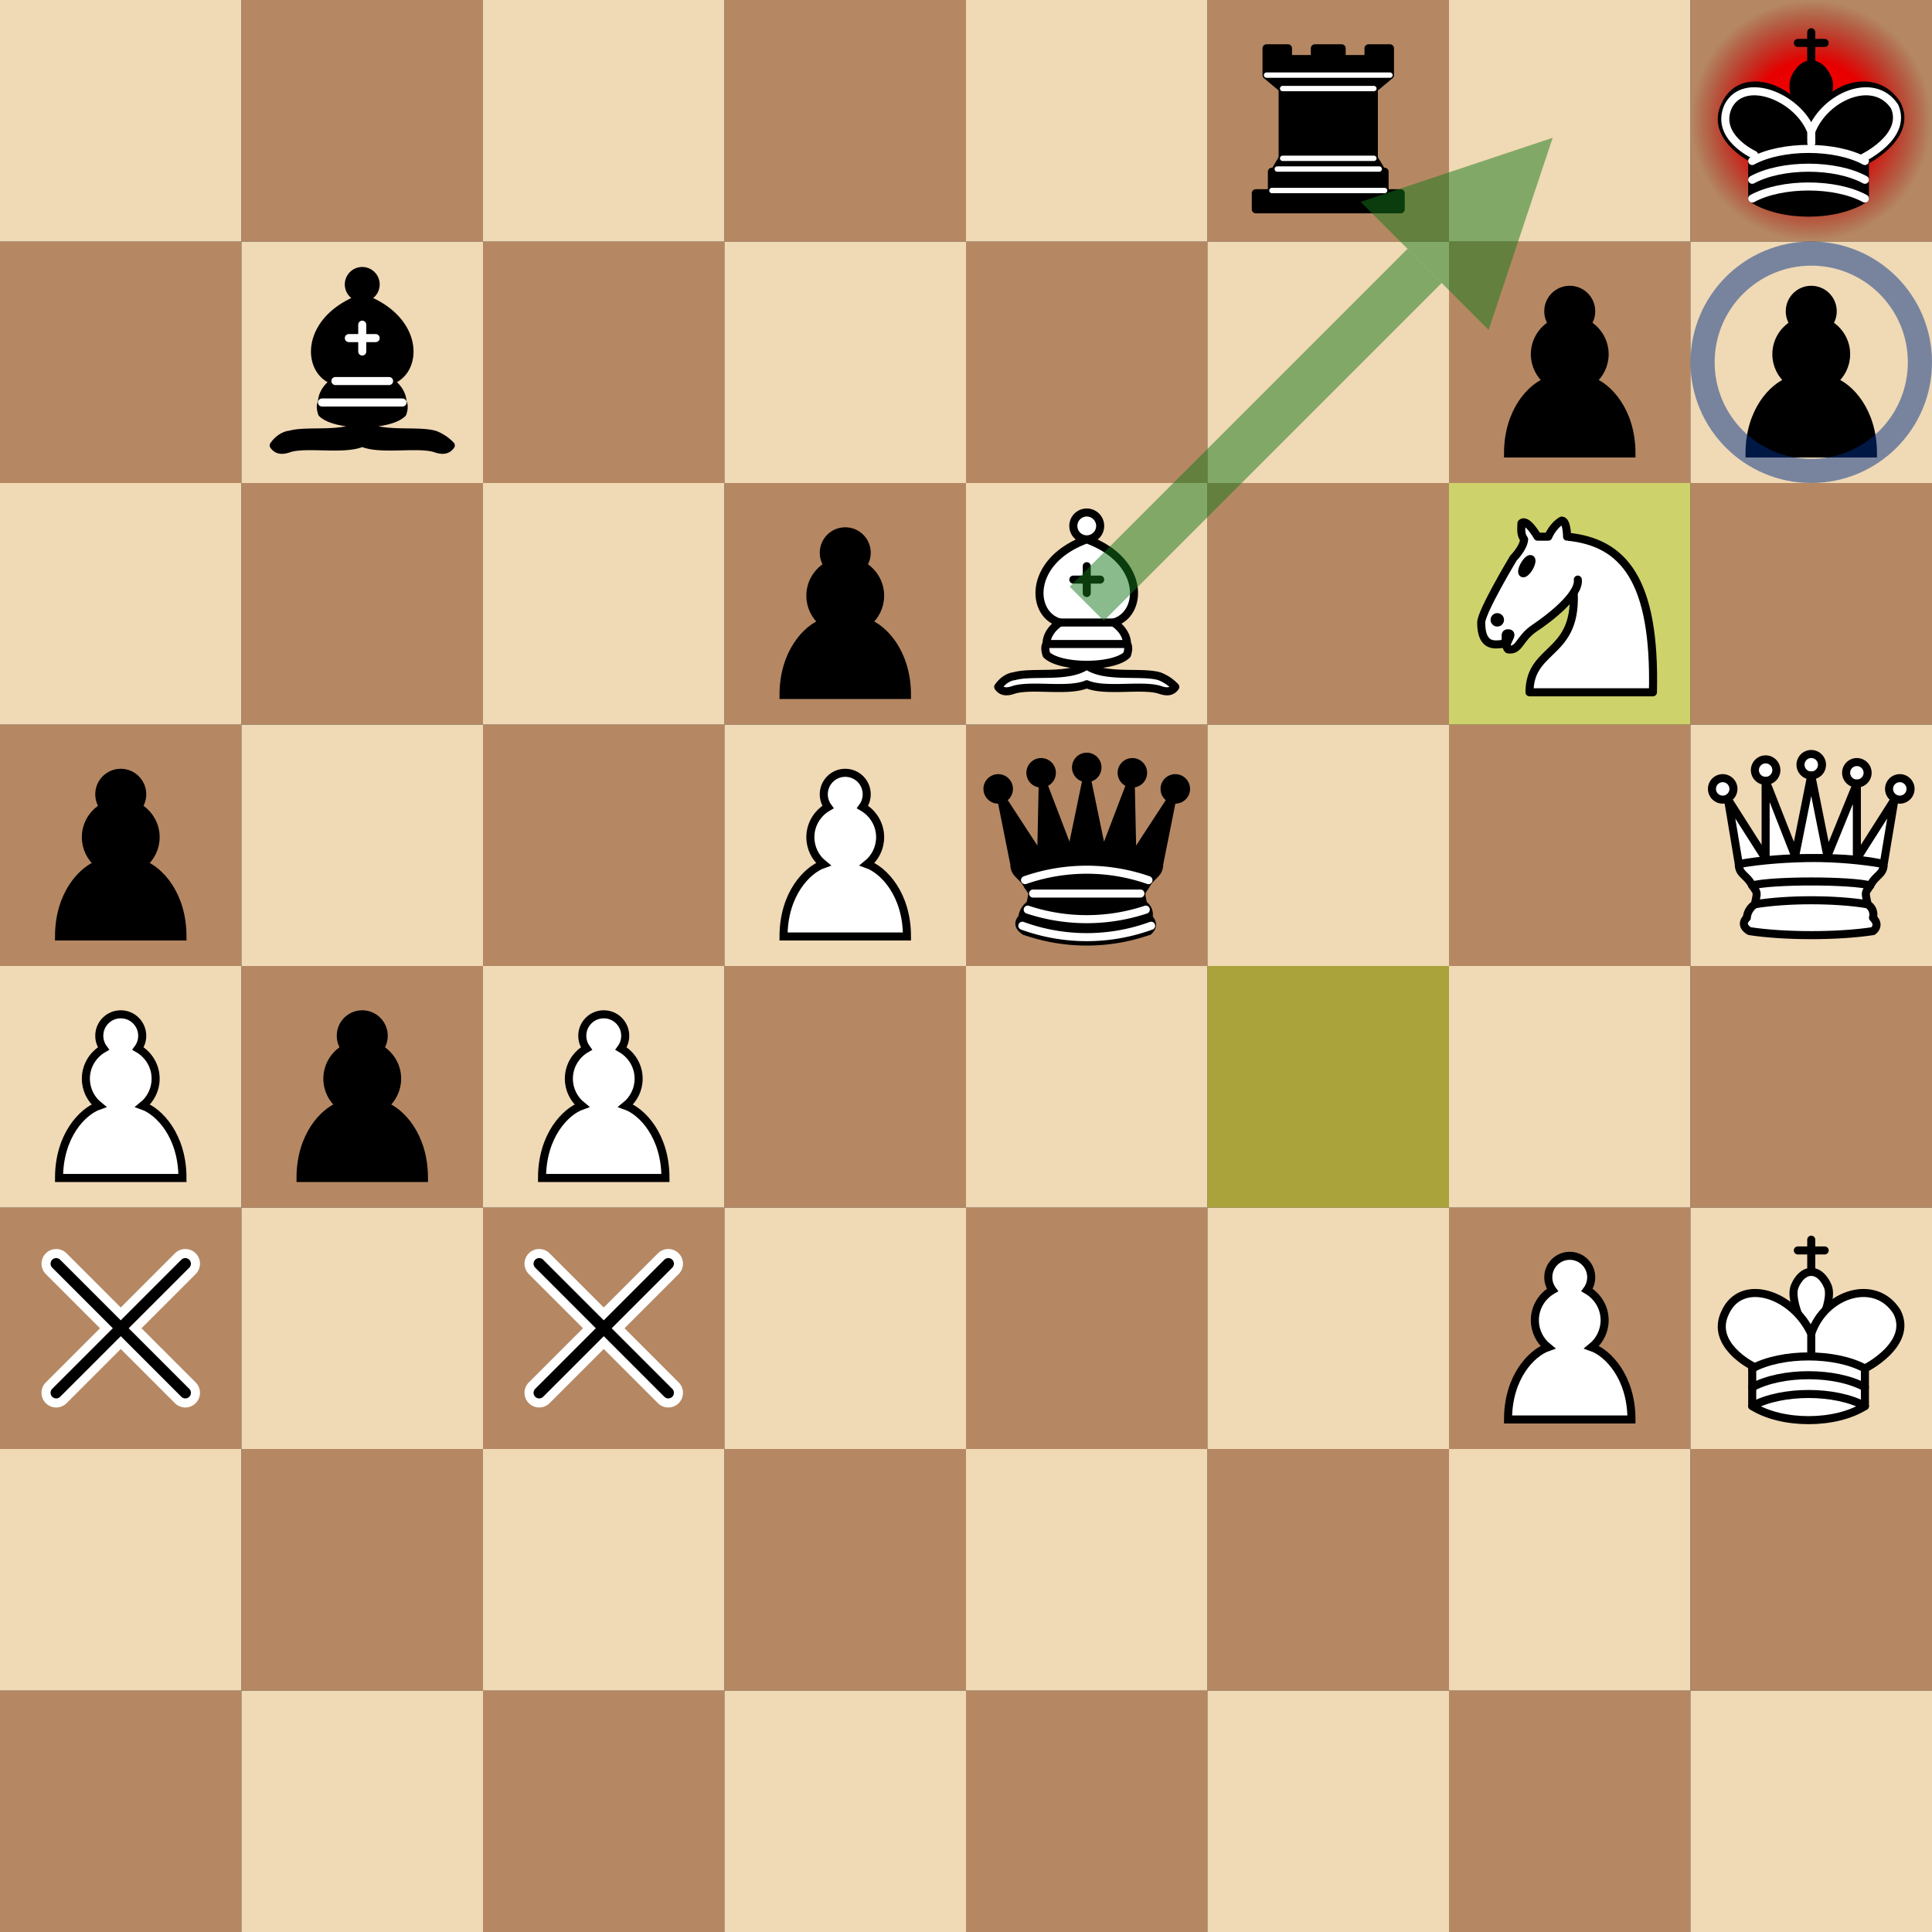
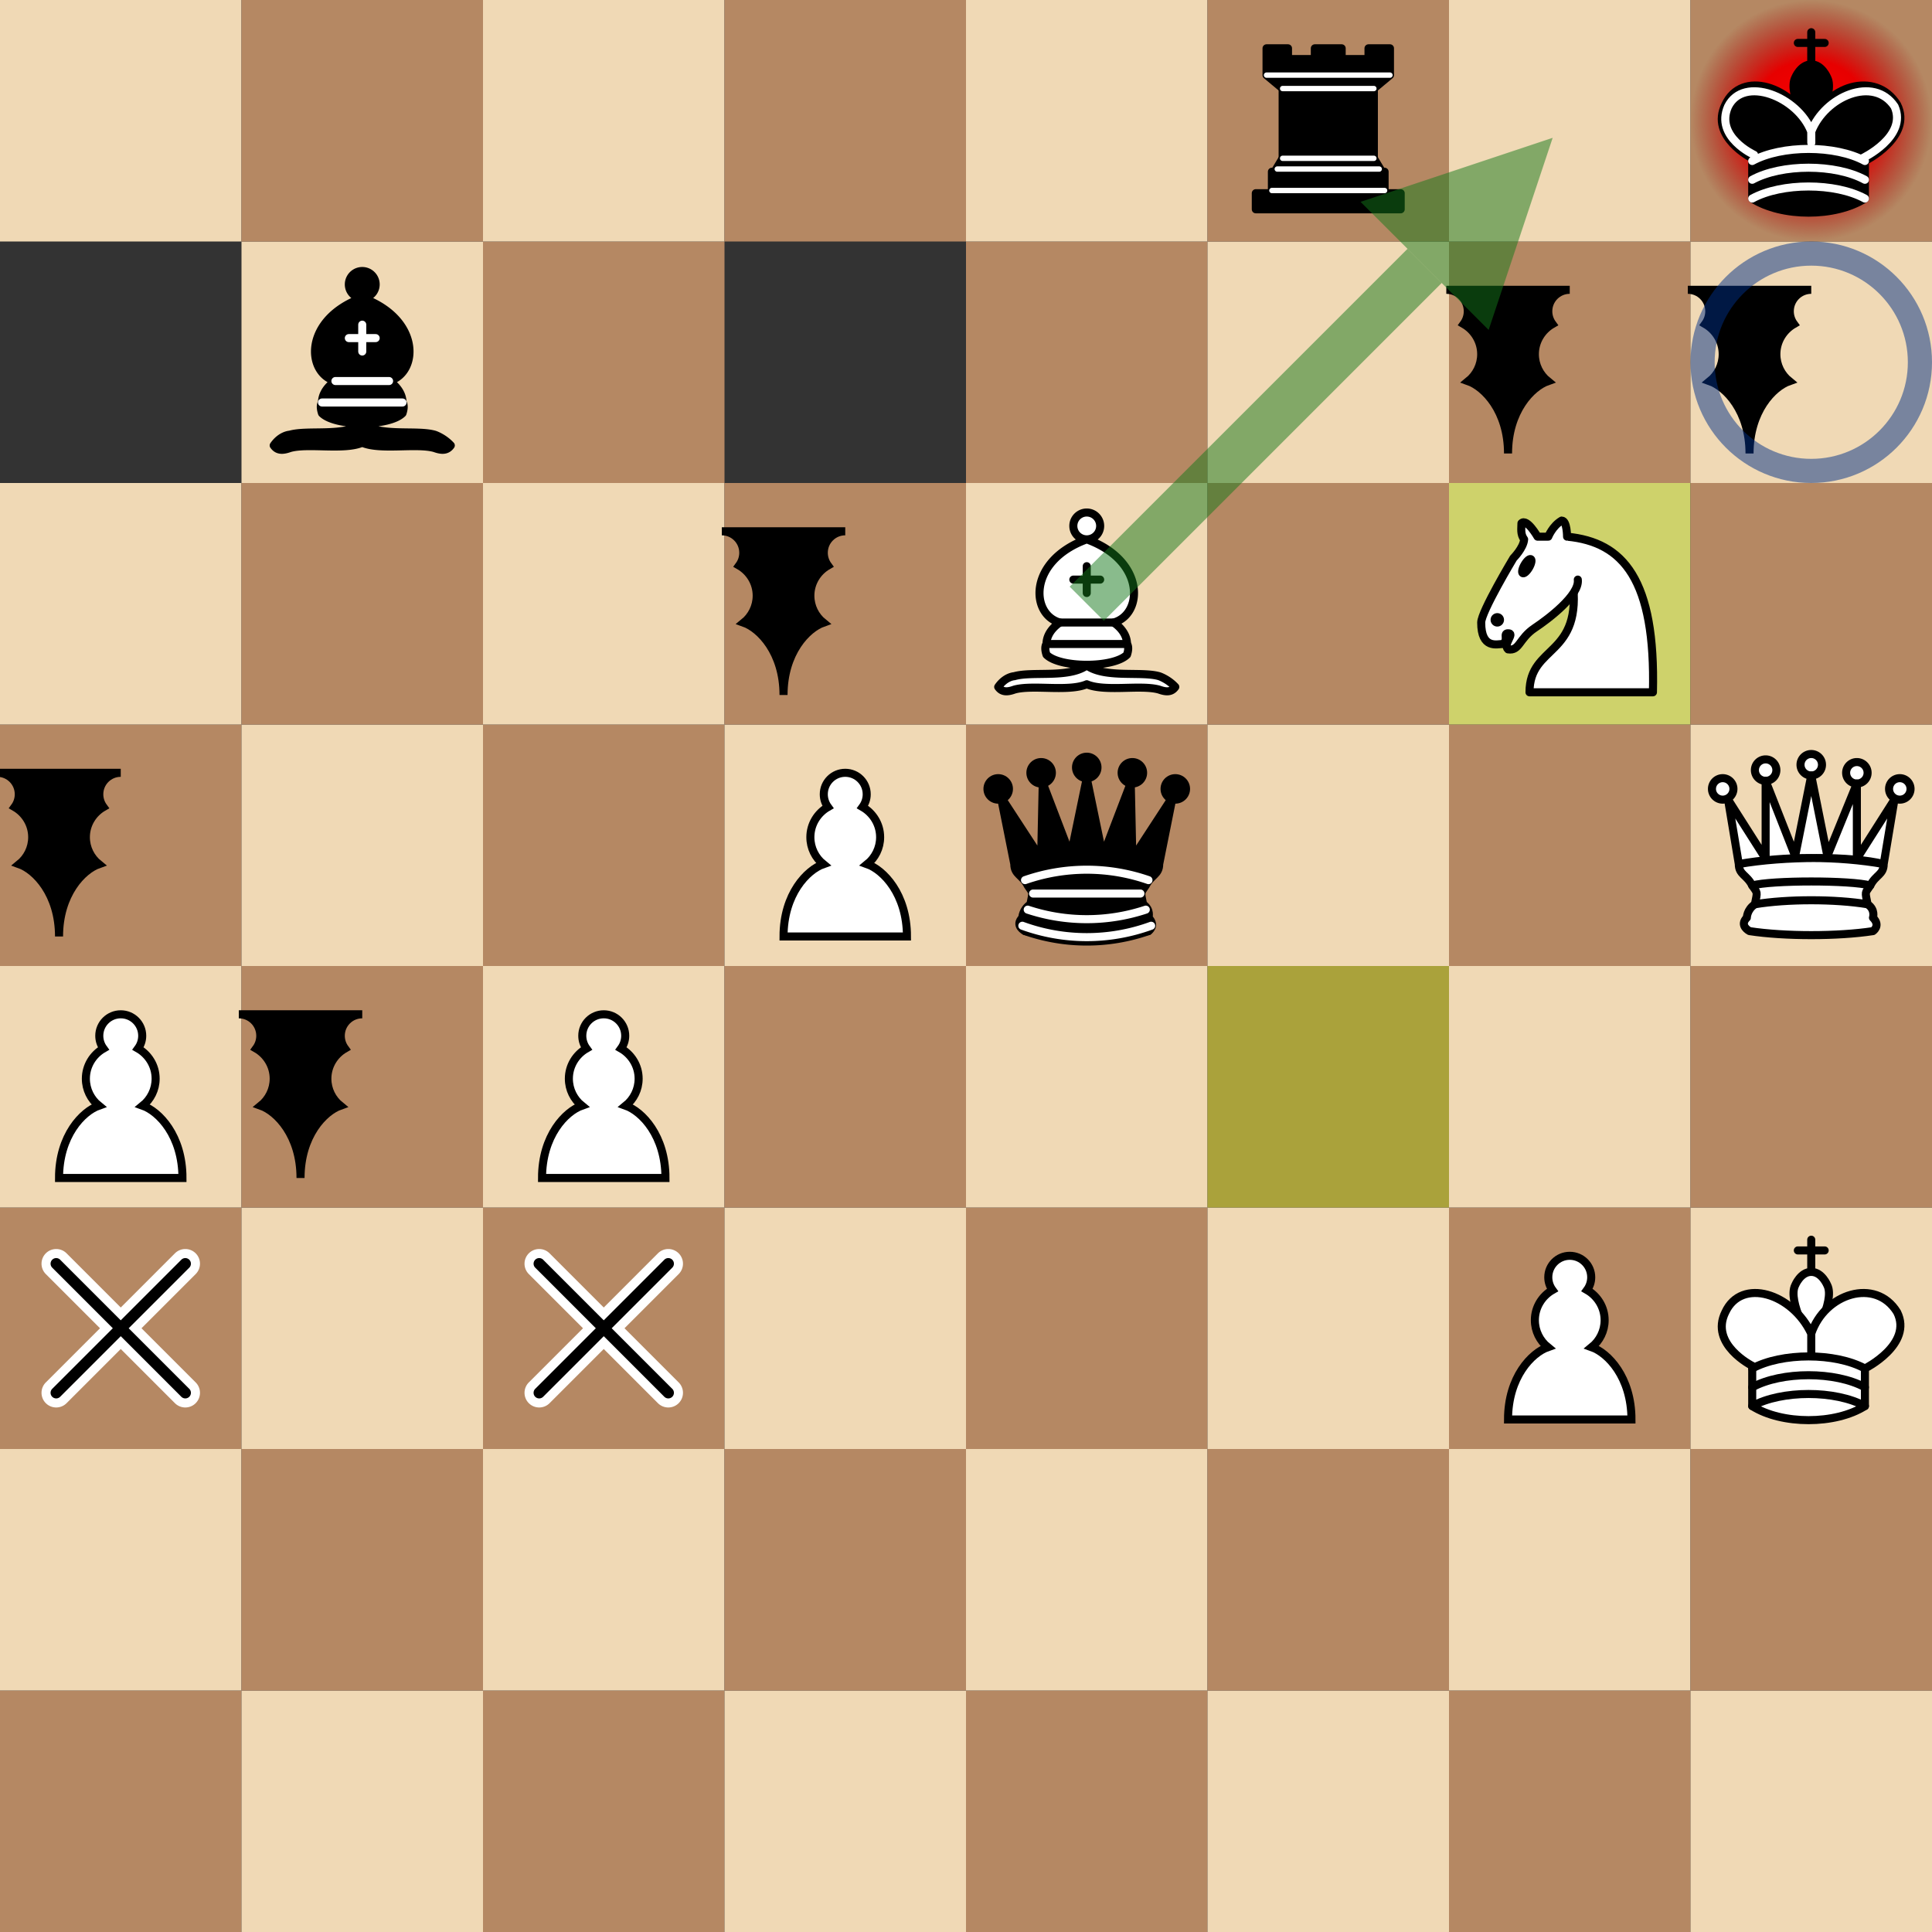
<svg xmlns="http://www.w3.org/2000/svg" xmlns:xlink="http://www.w3.org/1999/xlink" viewBox="0 0 360 360" width="360" height="360">
  <rect x="0" y="0" width="360" height="360" fill="#333333" stroke="none" />
  <desc>
    <pre>. . . . . r . k
. b . . . . p p
. . . p B . N .
p . . P q . . Q
P p P . . . . .
. . . . . . P K
. . . . . . . .
. . . . . . . .</pre>
  </desc>
  <defs>
    <g id="white-pawn" class="white pawn">
      <path d="M22.5 9c-2.21 0-4 1.79-4 4 0 .89.29 1.71.78 2.38C17.33 16.5 16 18.59 16 21c0 2.03.94 3.84 2.41 5.03-3 1.06-7.41 5.55-7.41 13.47h23c0-7.92-4.41-12.41-7.41-13.47 1.47-1.19 2.41-3 2.41-5.03 0-2.41-1.33-4.5-3.28-5.62.49-.67.78-1.49.78-2.38 0-2.21-1.79-4-4-4z" fill="#fff" stroke="#000" stroke-width="1.5" stroke-linecap="round" />
    </g>
    <g id="white-knight" class="white knight" fill="none" fill-rule="evenodd" stroke="#000" stroke-width="1.5" stroke-linecap="round" stroke-linejoin="round">
      <path d="M 22,10 C 32.5,11 38.5,18 38,39 L 15,39 C 15,30 25,32.5 23,18" style="fill:#ffffff; stroke:#000000;" />
      <path d="M 24,18 C 24.38,20.91 18.45,25.37 16,27 C 13,29 13.18,31.34 11,31 C 9.958,30.06 12.41,27.96 11,28 C 10,28 11.19,29.23 10,30 C 9,30 5.997,31 6,26 C 6,24 12,14 12,14 C 12,14 13.89,12.1 14,10.5 C 13.27,9.506 13.5,8.5 13.5,7.5 C 14.5,6.5 16.5,10 16.5,10 L 18.5,10 C 18.5,10 19.28,8.008 21,7 C 22,7 22,10 22,10" style="fill:#ffffff; stroke:#000000;" />
      <path d="M 9.5 25.5 A 0.5 0.5 0 1 1 8.5,25.5 A 0.5 0.5 0 1 1 9.5 25.5 z" style="fill:#000000; stroke:#000000;" />
      <path d="M 15 15.5 A 0.5 1.5 0 1 1 14,15.5 A 0.5 1.5 0 1 1 15 15.5 z" transform="matrix(0.866,0.5,-0.5,0.866,9.693,-5.173)" style="fill:#000000; stroke:#000000;" />
    </g>
    <g id="white-bishop" class="white bishop" fill="none" fill-rule="evenodd" stroke="#000" stroke-width="1.5" stroke-linecap="round" stroke-linejoin="round">
      <g fill="#fff" stroke-linecap="butt">
        <path d="M9 36c3.39-.97 10.11.43 13.5-2 3.39 2.43 10.11 1.03 13.5 2 0 0 1.65.54 3 2-.68.97-1.65.99-3 .5-3.39-.97-10.11.46-13.5-1-3.39 1.46-10.11.03-13.5 1-1.354.49-2.323.47-3-.5 1.354-1.94 3-2 3-2zM15 32c2.5 2.5 12.5 2.5 15 0 .5-1.5 0-2 0-2 0-2.5-2.5-4-2.5-4 5.5-1.5 6-11.5-5-15.5-11 4-10.5 14-5 15.5 0 0-2.5 1.5-2.5 4 0 0-.5.5 0 2zM25 8a2.5 2.5 0 1 1-5 0 2.5 2.5 0 1 1 5 0z" />
      </g>
      <path d="M17.5 26h10M15 30h15m-7.5-14.5v5M20 18h5" stroke-linejoin="miter" />
    </g>
    <g id="white-queen" class="white queen" fill="#fff" fill-rule="evenodd" stroke="#000" stroke-width="1.5" stroke-linecap="round" stroke-linejoin="round">
      <path d="M8 12a2 2 0 1 1-4 0 2 2 0 1 1 4 0zM24.5 7.5a2 2 0 1 1-4 0 2 2 0 1 1 4 0zM41 12a2 2 0 1 1-4 0 2 2 0 1 1 4 0zM16 8.5a2 2 0 1 1-4 0 2 2 0 1 1 4 0zM33 9a2 2 0 1 1-4 0 2 2 0 1 1 4 0z" />
      <path d="M9 26c8.5-1.5 21-1.5 27 0l2-12-7 11V11l-5.5 13.5-3-15-3 15-5.5-14V25L7 14l2 12zM9 26c0 2 1.5 2 2.5 4 1 1.5 1 1 .5 3.5-1.5 1-1.5 2.5-1.5 2.5-1.5 1.5.5 2.5.5 2.5 6.5 1 16.5 1 23 0 0 0 1.5-1 0-2.5 0 0 .5-1.5-1-2.5-.5-2.5-.5-2 .5-3.5 1-2 2.5-2 2.5-4-8.5-1.5-18.5-1.5-27 0z" stroke-linecap="butt" />
      <path d="M11.5 30c3.5-1 18.5-1 22 0M12 33.5c6-1 15-1 21 0" fill="none" />
    </g>
    <g id="white-king" class="white king" fill="none" fill-rule="evenodd" stroke="#000" stroke-width="1.5" stroke-linecap="round" stroke-linejoin="round">
      <path d="M22.5 11.63V6M20 8h5" stroke-linejoin="miter" />
      <path d="M22.5 25s4.5-7.5 3-10.5c0 0-1-2.5-3-2.5s-3 2.5-3 2.5c-1.5 3 3 10.5 3 10.5" fill="#fff" stroke-linecap="butt" stroke-linejoin="miter" />
      <path d="M11.5 37c5.5 3.5 15.5 3.5 21 0v-7s9-4.5 6-10.5c-4-6.5-13.5-3.5-16 4V27v-3.5c-3.5-7.5-13-10.5-16-4-3 6 5 10 5 10V37z" fill="#fff" />
      <path d="M11.5 30c5.5-3 15.5-3 21 0m-21 3.5c5.5-3 15.5-3 21 0m-21 3.5c5.5-3 15.5-3 21 0" />
    </g>
    <g id="black-pawn" class="black pawn">
-       <path d="M22.5 9c-2.21 0-4 1.79-4 4 0 .89.29 1.71.78 2.38C17.33 16.5 16 18.59 16 21c0 2.03.94 3.84 2.41 5.03-3 1.06-7.41 5.55-7.41 13.47h23c0-7.92-4.41-12.41-7.41-13.47 1.47-1.19 2.41-3 2.41-5.03 0-2.41-1.33-4.5-3.28-5.62.49-.67.78-1.49.78-2.38 0-2.21-1.79-4-4-4z" fill="#000" stroke="#000" stroke-width="1.5" stroke-linecap="round" />
+       <path d="M22.5 9c-2.21 0-4 1.79-4 4 0 .89.29 1.71.78 2.38C17.33 16.5 16 18.59 16 21c0 2.03.94 3.84 2.41 5.03-3 1.06-7.41 5.55-7.41 13.47c0-7.92-4.41-12.41-7.41-13.47 1.47-1.19 2.41-3 2.41-5.03 0-2.41-1.33-4.5-3.28-5.62.49-.67.78-1.49.78-2.38 0-2.21-1.79-4-4-4z" fill="#000" stroke="#000" stroke-width="1.5" stroke-linecap="round" />
    </g>
    <g id="black-bishop" class="black bishop" fill="none" fill-rule="evenodd" stroke="#000" stroke-width="1.5" stroke-linecap="round" stroke-linejoin="round">
      <path d="M9 36c3.39-.97 10.11.43 13.5-2 3.39 2.43 10.11 1.03 13.5 2 0 0 1.65.54 3 2-.68.97-1.65.99-3 .5-3.39-.97-10.11.46-13.5-1-3.39 1.46-10.11.03-13.5 1-1.354.49-2.323.47-3-.5 1.354-1.94 3-2 3-2zm6-4c2.5 2.5 12.5 2.5 15 0 .5-1.5 0-2 0-2 0-2.5-2.5-4-2.5-4 5.5-1.5 6-11.5-5-15.5-11 4-10.5 14-5 15.5 0 0-2.5 1.5-2.5 4 0 0-.5.5 0 2zM25 8a2.5 2.5 0 1 1-5 0 2.5 2.5 0 1 1 5 0z" fill="#000" stroke-linecap="butt" />
      <path d="M17.5 26h10M15 30h15m-7.5-14.5v5M20 18h5" stroke="#fff" stroke-linejoin="miter" />
    </g>
    <g id="black-rook" class="black rook" fill="#000" fill-rule="evenodd" stroke="#000" stroke-width="1.5" stroke-linecap="round" stroke-linejoin="round">
      <path d="M9 39h27v-3H9v3zM12.5 32l1.5-2.5h17l1.5 2.5h-20zM12 36v-4h21v4H12z" stroke-linecap="butt" />
      <path d="M14 29.5v-13h17v13H14z" stroke-linecap="butt" stroke-linejoin="miter" />
      <path d="M14 16.5L11 14h23l-3 2.5H14zM11 14V9h4v2h5V9h5v2h5V9h4v5H11z" stroke-linecap="butt" />
      <path d="M12 35.5h21M13 31.5h19M14 29.5h17M14 16.5h17M11 14h23" fill="none" stroke="#fff" stroke-width="1" stroke-linejoin="miter" />
    </g>
    <g id="black-queen" class="black queen" fill="#000" fill-rule="evenodd" stroke="#000" stroke-width="1.5" stroke-linecap="round" stroke-linejoin="round">
      <g fill="#000" stroke="none">
        <circle cx="6" cy="12" r="2.75" />
        <circle cx="14" cy="9" r="2.75" />
        <circle cx="22.5" cy="8" r="2.75" />
        <circle cx="31" cy="9" r="2.75" />
        <circle cx="39" cy="12" r="2.75" />
      </g>
      <path d="M9 26c8.5-1.5 21-1.5 27 0l2.5-12.5L31 25l-.3-14.1-5.2 13.6-3-14.5-3 14.5-5.2-13.6L14 25 6.5 13.5 9 26zM9 26c0 2 1.5 2 2.5 4 1 1.5 1 1 .5 3.5-1.5 1-1.5 2.5-1.5 2.5-1.5 1.5.5 2.5.5 2.5 6.5 1 16.5 1 23 0 0 0 1.5-1 0-2.5 0 0 .5-1.5-1-2.5-.5-2.5-.5-2 .5-3.5 1-2 2.5-2 2.5-4-8.5-1.5-18.5-1.5-27 0z" stroke-linecap="butt" />
      <path d="M11 38.5a35 35 1 0 0 23 0" fill="none" stroke-linecap="butt" />
      <path d="M11 29a35 35 1 0 1 23 0M12.5 31.5h20M11.5 34.5a35 35 1 0 0 22 0M10.5 37.5a35 35 1 0 0 24 0" fill="none" stroke="#fff" />
    </g>
    <g id="black-king" class="black king" fill="none" fill-rule="evenodd" stroke="#000" stroke-width="1.5" stroke-linecap="round" stroke-linejoin="round">
      <path d="M22.5 11.63V6" stroke-linejoin="miter" />
      <path d="M22.5 25s4.5-7.5 3-10.5c0 0-1-2.5-3-2.5s-3 2.5-3 2.5c-1.5 3 3 10.5 3 10.5" fill="#000" stroke-linecap="butt" stroke-linejoin="miter" />
      <path d="M11.5 37c5.5 3.5 15.5 3.5 21 0v-7s9-4.5 6-10.5c-4-6.5-13.5-3.5-16 4V27v-3.5c-3.5-7.5-13-10.5-16-4-3 6 5 10 5 10V37z" fill="#000" />
      <path d="M20 8h5" stroke-linejoin="miter" />
      <path d="M32 29.5s8.5-4 6.03-9.65C34.15 14 25 18 22.5 24.5l.01 2.1-.01-2.1C20 18 9.906 14 6.997 19.85c-2.497 5.65 4.853 9 4.853 9M11.5 30c5.5-3 15.5-3 21 0m-21 3.5c5.5-3 15.5-3 21 0m-21 3.5c5.5-3 15.5-3 21 0" stroke="#fff" />
    </g>
    <g id="xx">
      <path d="M35.865 9.135a1.89 1.89 0 0 1 0 2.673L25.173 22.5l10.692 10.692a1.89 1.89 0 0 1 0 2.673 1.89 1.89 0 0 1-2.673 0L22.5 25.173 11.808 35.865a1.89 1.89 0 0 1-2.673 0 1.89 1.89 0 0 1 0-2.673L19.827 22.5 9.135 11.808a1.89 1.89 0 0 1 0-2.673 1.89 1.89 0 0 1 2.673 0L22.5 19.827 33.192 9.135a1.89 1.89 0 0 1 2.673 0z" fill="#000" stroke="#fff" stroke-width="1.688" />
    </g>
    <radialGradient id="check_gradient" r="0.5">
      <stop offset="0%" stop-color="#ff0000" stop-opacity="1.0" />
      <stop offset="50%" stop-color="#e70000" stop-opacity="1.0" />
      <stop offset="100%" stop-color="#9e0000" stop-opacity="0.0" />
    </radialGradient>
  </defs>
  <rect x="0" y="315" width="45" height="45" class="square dark a1" stroke="none" fill="#b58863" />
  <rect x="45" y="315" width="45" height="45" class="square light b1" stroke="none" fill="#f0d9b5" />
  <rect x="90" y="315" width="45" height="45" class="square dark c1" stroke="none" fill="#b58863" />
  <rect x="135" y="315" width="45" height="45" class="square light d1" stroke="none" fill="#f0d9b5" />
  <rect x="180" y="315" width="45" height="45" class="square dark e1" stroke="none" fill="#b58863" />
  <rect x="225" y="315" width="45" height="45" class="square light f1" stroke="none" fill="#f0d9b5" />
  <rect x="270" y="315" width="45" height="45" class="square dark g1" stroke="none" fill="#b58863" />
  <rect x="315" y="315" width="45" height="45" class="square light h1" stroke="none" fill="#f0d9b5" />
  <rect x="0" y="270" width="45" height="45" class="square light a2" stroke="none" fill="#f0d9b5" />
  <rect x="45" y="270" width="45" height="45" class="square dark b2" stroke="none" fill="#b58863" />
  <rect x="90" y="270" width="45" height="45" class="square light c2" stroke="none" fill="#f0d9b5" />
  <rect x="135" y="270" width="45" height="45" class="square dark d2" stroke="none" fill="#b58863" />
  <rect x="180" y="270" width="45" height="45" class="square light e2" stroke="none" fill="#f0d9b5" />
  <rect x="225" y="270" width="45" height="45" class="square dark f2" stroke="none" fill="#b58863" />
  <rect x="270" y="270" width="45" height="45" class="square light g2" stroke="none" fill="#f0d9b5" />
  <rect x="315" y="270" width="45" height="45" class="square dark h2" stroke="none" fill="#b58863" />
  <rect x="0" y="225" width="45" height="45" class="square dark a3" stroke="none" fill="#b58863" />
  <rect x="45" y="225" width="45" height="45" class="square light b3" stroke="none" fill="#f0d9b5" />
  <rect x="90" y="225" width="45" height="45" class="square dark c3" stroke="none" fill="#b58863" />
  <rect x="135" y="225" width="45" height="45" class="square light d3" stroke="none" fill="#f0d9b5" />
  <rect x="180" y="225" width="45" height="45" class="square dark e3" stroke="none" fill="#b58863" />
  <rect x="225" y="225" width="45" height="45" class="square light f3" stroke="none" fill="#f0d9b5" />
  <rect x="270" y="225" width="45" height="45" class="square dark g3" stroke="none" fill="#b58863" />
  <rect x="315" y="225" width="45" height="45" class="square light h3" stroke="none" fill="#f0d9b5" />
  <rect x="0" y="180" width="45" height="45" class="square light a4" stroke="none" fill="#f0d9b5" />
  <rect x="45" y="180" width="45" height="45" class="square dark b4" stroke="none" fill="#b58863" />
  <rect x="90" y="180" width="45" height="45" class="square light c4" stroke="none" fill="#f0d9b5" />
  <rect x="135" y="180" width="45" height="45" class="square dark d4" stroke="none" fill="#b58863" />
  <rect x="180" y="180" width="45" height="45" class="square light e4" stroke="none" fill="#f0d9b5" />
  <rect x="225" y="180" width="45" height="45" class="square dark lastmove f4" stroke="none" fill="#aaa23b" />
  <rect x="270" y="180" width="45" height="45" class="square light g4" stroke="none" fill="#f0d9b5" />
  <rect x="315" y="180" width="45" height="45" class="square dark h4" stroke="none" fill="#b58863" />
  <rect x="0" y="135" width="45" height="45" class="square dark a5" stroke="none" fill="#b58863" />
  <rect x="45" y="135" width="45" height="45" class="square light b5" stroke="none" fill="#f0d9b5" />
  <rect x="90" y="135" width="45" height="45" class="square dark c5" stroke="none" fill="#b58863" />
  <rect x="135" y="135" width="45" height="45" class="square light d5" stroke="none" fill="#f0d9b5" />
  <rect x="180" y="135" width="45" height="45" class="square dark e5" stroke="none" fill="#b58863" />
  <rect x="225" y="135" width="45" height="45" class="square light f5" stroke="none" fill="#f0d9b5" />
  <rect x="270" y="135" width="45" height="45" class="square dark g5" stroke="none" fill="#b58863" />
  <rect x="315" y="135" width="45" height="45" class="square light h5" stroke="none" fill="#f0d9b5" />
  <rect x="0" y="90" width="45" height="45" class="square light a6" stroke="none" fill="#f0d9b5" />
  <rect x="45" y="90" width="45" height="45" class="square dark b6" stroke="none" fill="#b58863" />
  <rect x="90" y="90" width="45" height="45" class="square light c6" stroke="none" fill="#f0d9b5" />
  <rect x="135" y="90" width="45" height="45" class="square dark d6" stroke="none" fill="#b58863" />
  <rect x="180" y="90" width="45" height="45" class="square light e6" stroke="none" fill="#f0d9b5" />
  <rect x="225" y="90" width="45" height="45" class="square dark f6" stroke="none" fill="#b58863" />
  <rect x="270" y="90" width="45" height="45" class="square light lastmove g6" stroke="none" fill="#ced26b" />
  <rect x="315" y="90" width="45" height="45" class="square dark h6" stroke="none" fill="#b58863" />
-   <rect x="0" y="45" width="45" height="45" class="square dark a7" stroke="none" fill="#b58863" />
  <rect x="45" y="45" width="45" height="45" class="square light b7" stroke="none" fill="#f0d9b5" />
  <rect x="90" y="45" width="45" height="45" class="square dark c7" stroke="none" fill="#b58863" />
-   <rect x="135" y="45" width="45" height="45" class="square light d7" stroke="none" fill="#f0d9b5" />
  <rect x="180" y="45" width="45" height="45" class="square dark e7" stroke="none" fill="#b58863" />
  <rect x="225" y="45" width="45" height="45" class="square light f7" stroke="none" fill="#f0d9b5" />
  <rect x="270" y="45" width="45" height="45" class="square dark g7" stroke="none" fill="#b58863" />
  <rect x="315" y="45" width="45" height="45" class="square light h7" stroke="none" fill="#f0d9b5" />
  <rect x="0" y="0" width="45" height="45" class="square light a8" stroke="none" fill="#f0d9b5" />
  <rect x="45" y="0" width="45" height="45" class="square dark b8" stroke="none" fill="#b58863" />
  <rect x="90" y="0" width="45" height="45" class="square light c8" stroke="none" fill="#f0d9b5" />
  <rect x="135" y="0" width="45" height="45" class="square dark d8" stroke="none" fill="#b58863" />
  <rect x="180" y="0" width="45" height="45" class="square light e8" stroke="none" fill="#f0d9b5" />
  <rect x="225" y="0" width="45" height="45" class="square dark f8" stroke="none" fill="#b58863" />
  <rect x="270" y="0" width="45" height="45" class="square light g8" stroke="none" fill="#f0d9b5" />
  <rect x="315" y="0" width="45" height="45" class="square dark h8" stroke="none" fill="#b58863" />
  <rect x="315" y="0" width="45" height="45" class="check" fill="url(#check_gradient)" />
  <use href="#xx" xlink:href="#xx" x="0" y="225" />
  <use href="#xx" xlink:href="#xx" x="90" y="225" />
  <use href="#white-pawn" xlink:href="#white-pawn" transform="translate(270, 225)" />
  <use href="#white-king" xlink:href="#white-king" transform="translate(315, 225)" />
  <use href="#white-pawn" xlink:href="#white-pawn" transform="translate(0, 180)" />
  <use href="#black-pawn" xlink:href="#black-pawn" transform="translate(45, 180)" />
  <use href="#white-pawn" xlink:href="#white-pawn" transform="translate(90, 180)" />
  <use href="#black-pawn" xlink:href="#black-pawn" transform="translate(0, 135)" />
  <use href="#white-pawn" xlink:href="#white-pawn" transform="translate(135, 135)" />
  <use href="#black-queen" xlink:href="#black-queen" transform="translate(180, 135)" />
  <use href="#white-queen" xlink:href="#white-queen" transform="translate(315, 135)" />
  <use href="#black-pawn" xlink:href="#black-pawn" transform="translate(135, 90)" />
  <use href="#white-bishop" xlink:href="#white-bishop" transform="translate(180, 90)" />
  <use href="#white-knight" xlink:href="#white-knight" transform="translate(270, 90)" />
  <use href="#black-bishop" xlink:href="#black-bishop" transform="translate(45, 45)" />
  <use href="#black-pawn" xlink:href="#black-pawn" transform="translate(270, 45)" />
  <use href="#black-pawn" xlink:href="#black-pawn" transform="translate(315, 45)" />
  <use href="#black-rook" xlink:href="#black-rook" transform="translate(225, 0)" />
  <use href="#black-king" xlink:href="#black-king" transform="translate(315, 0)" />
  <line x1="202.5" y1="112.5" x2="265.453" y2="49.547" stroke="#15781B" opacity="0.502" stroke-width="9.0" stroke-linecap="butt" class="arrow" />
  <polygon points="289.318,25.682 253.521,37.614 277.386,61.479" fill="#15781B" opacity="0.502" class="arrow" />
  <circle cx="337.5" cy="67.5" r="20.25" stroke-width="4.5" stroke="#003088" opacity="0.502" fill="none" class="circle" />
</svg>